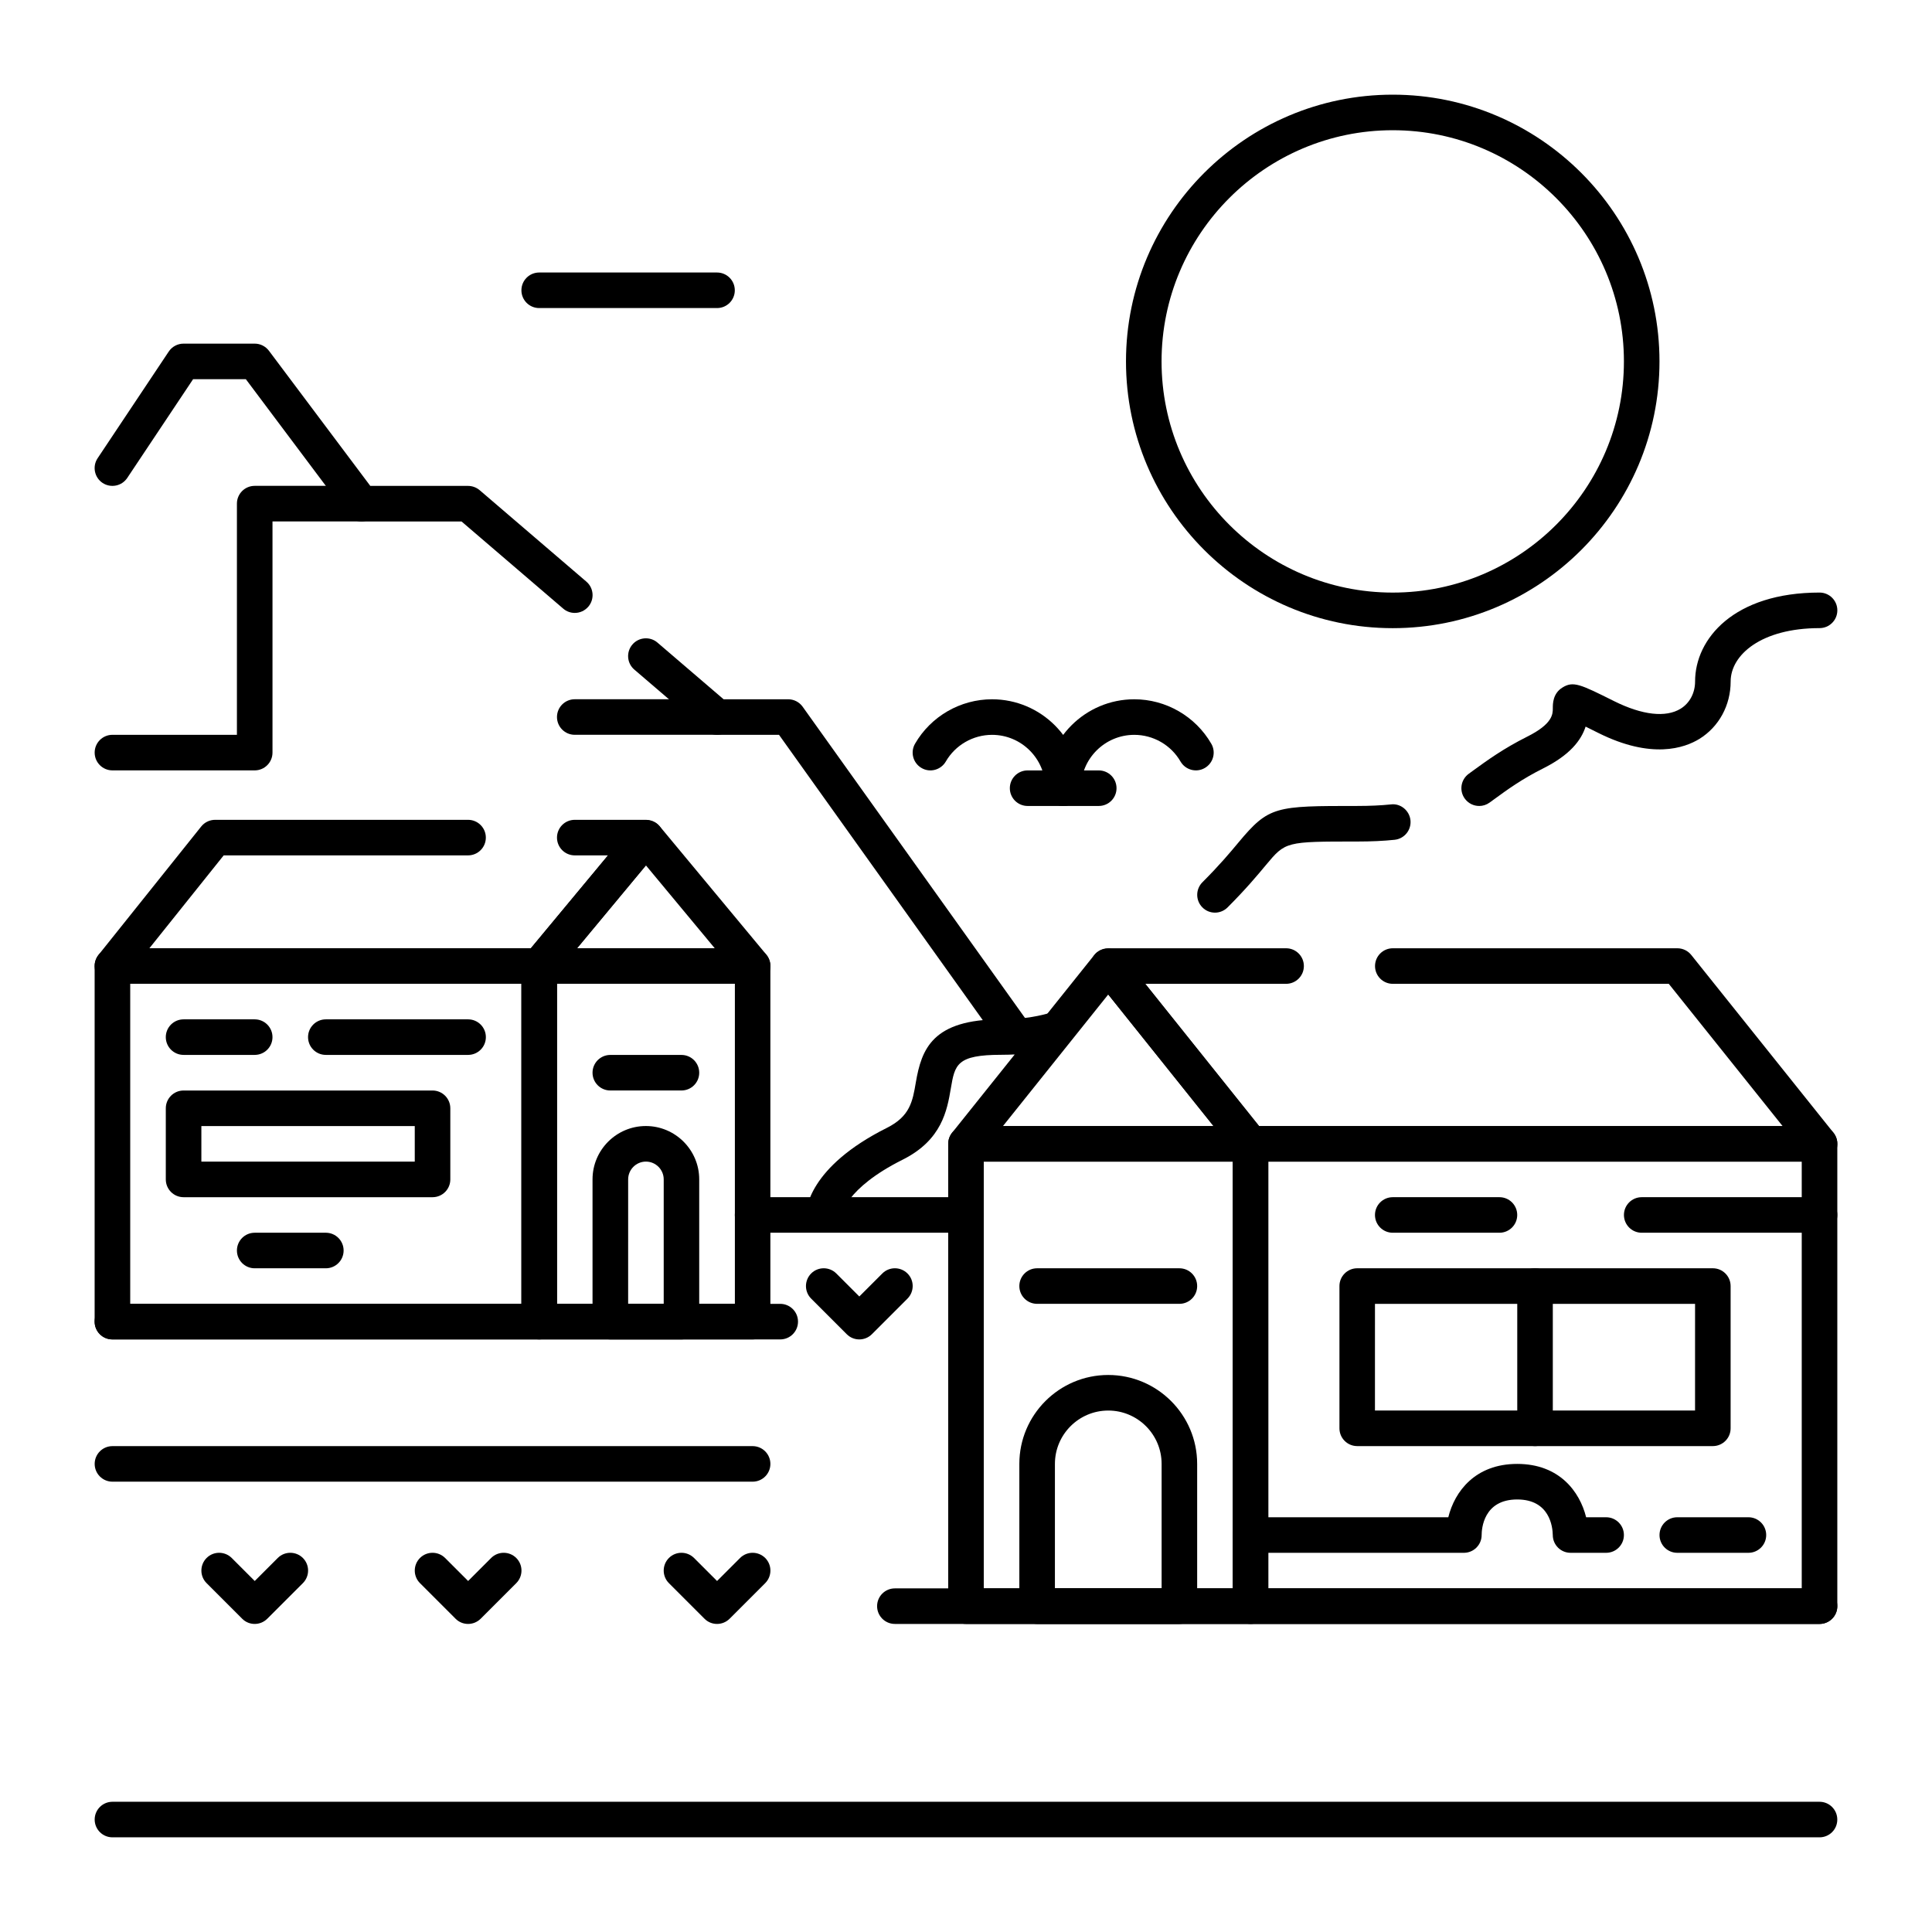
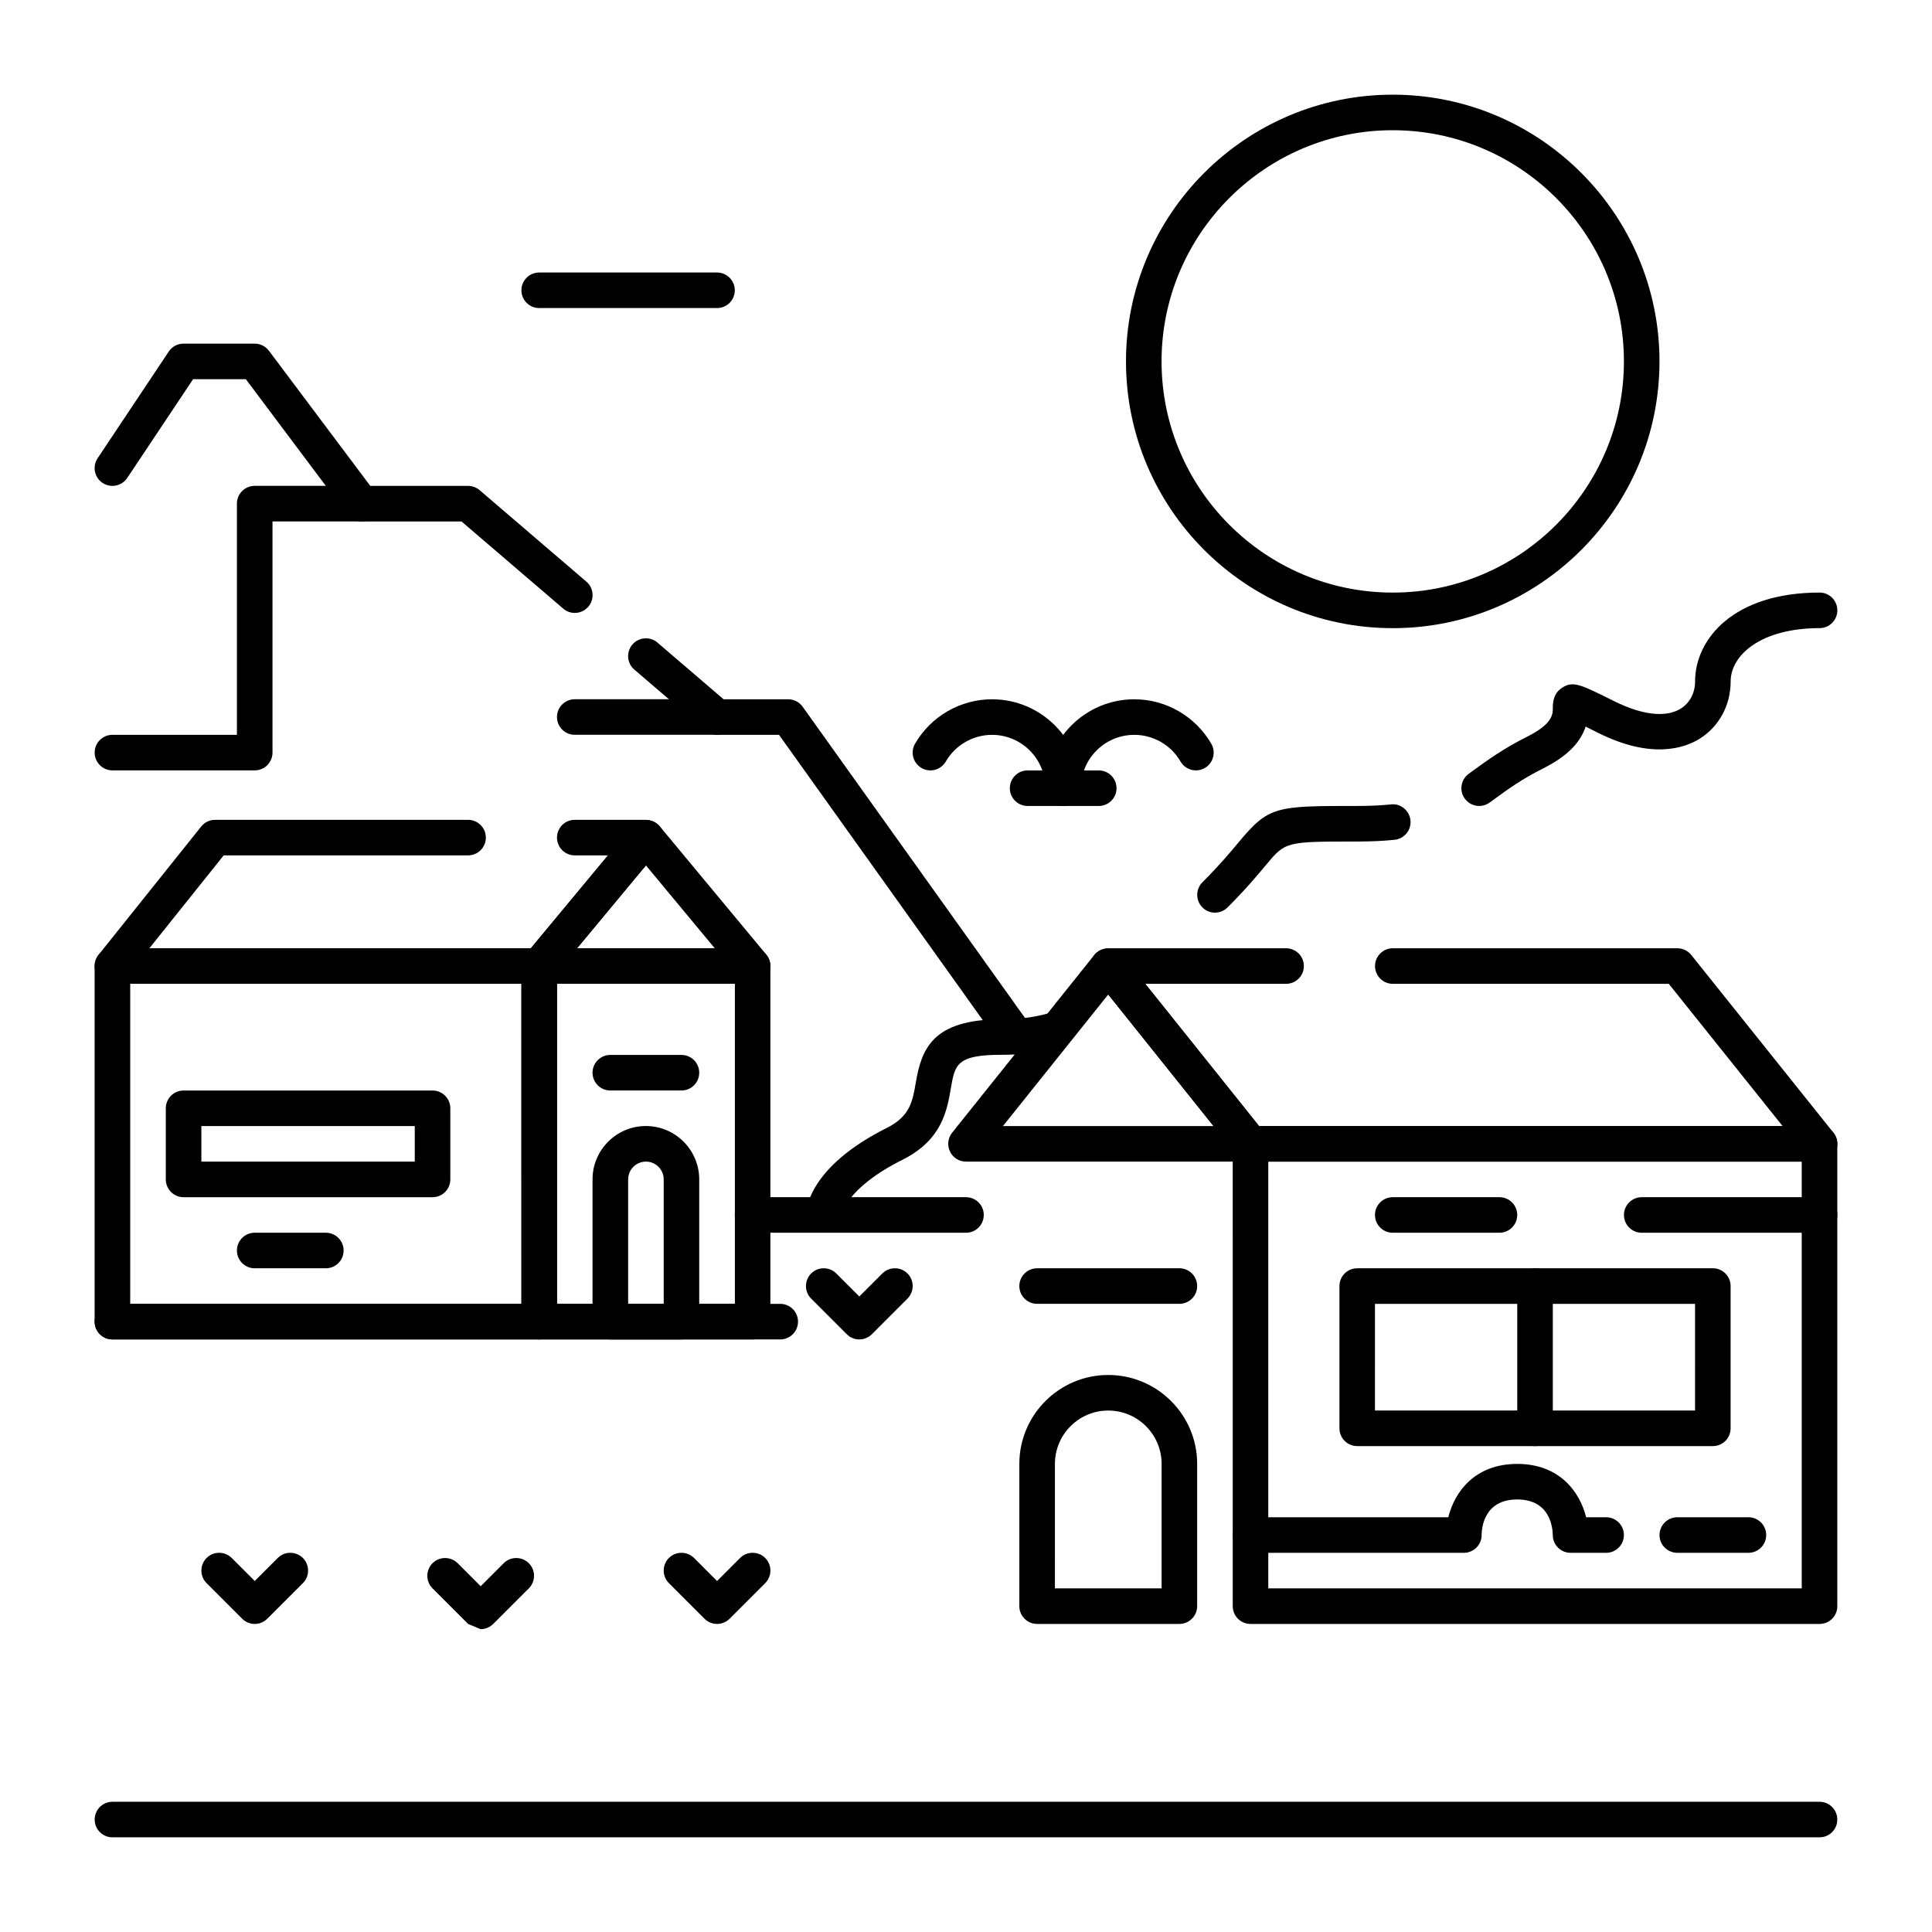
<svg xmlns="http://www.w3.org/2000/svg" fill="#000000" width="800px" height="800px" version="1.1" viewBox="144 144 512 512">
  <g>
    <path d="m296.33 306.43c-1.082 0-2.184-0.367-3.066-1.133l-26.953-23.102h-26.531c-1.48 0-2.875-0.703-3.777-1.891l-26.852-35.812h-13.98l-17.453 26.176c-1.457 2.172-4.375 2.738-6.539 1.312-2.164-1.449-2.75-4.375-1.312-6.539l18.852-28.277c0.871-1.312 2.352-2.098 3.926-2.098h18.852c1.48 0 2.875 0.703 3.777 1.891l26.859 35.812h25.914c1.125 0 2.203 0.41 3.066 1.133l28.277 24.234c1.984 1.691 2.203 4.672 0.516 6.644-0.938 1.082-2.25 1.648-3.574 1.648z" />
    <path d="m413.37 423.44c-1.457 0-2.918-0.684-3.84-1.973l-59.082-82.73h-16.426c-1.125 0-2.203-0.41-3.066-1.133l-18.852-16.152c-1.984-1.691-2.203-4.672-0.516-6.644 1.691-1.984 4.691-2.203 6.644-0.516l17.527 15.02h17.109c1.523 0 2.949 0.734 3.84 1.973l60.5 84.691c1.512 2.121 1.02 5.059-1.09 6.582-0.84 0.586-1.805 0.883-2.75 0.883z" />
    <path d="m362.3 470.56c-0.074 0-0.148-0.012-0.23-0.012-2.508-0.125-4.481-2.066-4.481-4.586 0-1.258 0.598-12.637 21.453-23.07 6.129-3.066 6.812-7.023 7.66-12.027 1.512-8.828 4.375-16.742 22.715-16.742 4.543 0 8.629-0.516 12.457-1.586 2.519-0.746 5.102 0.766 5.793 3.273 0.703 2.508-0.766 5.102-3.273 5.793-4.672 1.301-9.574 1.93-14.988 1.93-11.902 0-12.355 2.602-13.426 8.91-0.988 5.773-2.34 13.664-12.742 18.871-15.367 7.684-16.246 14.777-16.258 14.852-0.207 2.441-2.266 4.394-4.68 4.394z" />
    <path d="m465.98 385.86c-1.207 0-2.414-0.461-3.328-1.387-1.836-1.836-1.836-4.816 0-6.664 4.566-4.566 7.348-7.894 9.582-10.578 8.039-9.645 9.805-9.645 31.445-9.645 3.379 0 6.328-0.137 8.934-0.41 2.531-0.324 4.902 1.605 5.176 4.199 0.262 2.582-1.605 4.902-4.199 5.176-2.898 0.305-6.172 0.461-9.91 0.461-18.996 0-18.996 0-24.215 6.254-2.227 2.676-5.289 6.352-10.148 11.211-0.934 0.922-2.141 1.383-3.336 1.383z" />
    <path d="m536 357.59c-1.457 0-2.887-0.672-3.82-1.953-1.531-2.109-1.051-5.047 1.059-6.582l1.082-0.789c3.777-2.75 8.07-5.867 14.367-9.027 6.824-3.402 6.824-6.016 6.824-7.566 0-1.164 0-3.894 2.551-5.469 2.875-1.785 4.746-0.859 13.699 3.609 7.441 3.707 13.699 4.418 17.633 1.996 2.394-1.48 3.82-4.168 3.82-7.211 0-11.348 10.328-23.562 32.988-23.562 2.602 0 4.711 2.109 4.711 4.711 0 2.602-2.109 4.711-4.711 4.711-15.473 0-23.562 7.117-23.562 14.137 0 6.32-3.106 12.02-8.281 15.219-3.957 2.434-12.691 5.469-26.809-1.586-1.219-0.609-2.352-1.176-3.348-1.668-1.195 3.672-4.168 7.527-11.285 11.094-5.594 2.801-9.383 5.551-13.035 8.219l-1.113 0.809c-0.84 0.613-1.805 0.91-2.769 0.91z" />
    <path d="m626.2 574.36h-150.8c-2.602 0-4.711-2.109-4.711-4.711l-0.004-122.52c0-2.602 2.109-4.711 4.711-4.711h150.8c2.602 0 4.711 2.109 4.711 4.711v122.52c0.004 2.606-2.106 4.715-4.707 4.715zm-146.09-9.426h141.37v-113.09h-141.37z" />
-     <path d="m475.4 574.36h-75.402c-2.602 0-4.711-2.109-4.711-4.711l-0.004-122.52c0-2.602 2.109-4.711 4.711-4.711h75.402c2.602 0 4.711 2.109 4.711 4.711v122.52c0.004 2.606-2.106 4.715-4.707 4.715zm-70.691-9.426h65.977v-113.09h-65.977z" />
    <path d="m475.4 451.84h-75.402c-1.816 0-3.465-1.039-4.242-2.664-0.789-1.637-0.566-3.57 0.555-4.984l37.703-47.129c1.785-2.227 5.574-2.227 7.367 0l37.703 47.129c1.133 1.418 1.355 3.348 0.555 4.984-0.785 1.625-2.434 2.664-4.238 2.664zm-65.602-9.426h55.797l-27.898-34.867z" />
    <path d="m626.2 451.84h-150.8c-1.438 0-2.793-0.652-3.684-1.762l-37.703-47.129c-1.133-1.418-1.355-3.348-0.555-4.984 0.789-1.625 2.434-2.664 4.242-2.664h47.129c2.602 0 4.711 2.109 4.711 4.711 0 2.602-2.109 4.711-4.711 4.711h-37.324l30.164 37.703h138.74l-30.164-37.703h-73.137c-2.602 0-4.711-2.109-4.711-4.711 0-2.602 2.109-4.711 4.711-4.711h75.402c1.438 0 2.793 0.652 3.684 1.762l37.703 47.129c1.133 1.418 1.355 3.348 0.555 4.984-0.801 1.625-2.449 2.664-4.254 2.664z" />
    <path d="m456.55 574.36h-37.703c-2.602 0-4.711-2.109-4.711-4.711v-37.703c0-12.992 10.57-23.562 23.562-23.562 12.992 0 23.562 10.57 23.562 23.562v37.703c0.004 2.602-2.109 4.711-4.711 4.711zm-32.988-9.426h28.277v-32.988c0-7.797-6.34-14.137-14.137-14.137s-14.137 6.34-14.137 14.137z" />
    <path d="m456.55 489.53h-37.703c-2.602 0-4.711-2.109-4.711-4.711 0-2.602 2.109-4.711 4.711-4.711h37.703c2.602 0 4.711 2.109 4.711 4.711 0.004 2.609-2.109 4.711-4.711 4.711z" />
    <path d="m597.92 527.23h-94.242c-2.602 0-4.711-2.109-4.711-4.711v-37.703c0-2.602 2.109-4.711 4.711-4.711h94.242c2.602 0 4.711 2.109 4.711 4.711v37.703c0.004 2.602-2.109 4.711-4.711 4.711zm-89.543-9.426h84.828l0.004-28.273h-84.828z" />
    <path d="m550.8 527.23c-2.602 0-4.711-2.109-4.711-4.711v-37.703c0-2.602 2.109-4.711 4.711-4.711s4.711 2.109 4.711 4.711v37.703c0 2.602-2.109 4.711-4.711 4.711z" />
-     <path d="m626.2 574.36h-245.05c-2.602 0-4.711-2.109-4.711-4.711 0-2.602 2.109-4.711 4.711-4.711h245.05c2.602 0 4.711 2.109 4.711 4.711 0 2.602-2.109 4.711-4.711 4.711z" />
    <path d="m286.9 498.96h-113.11c-2.602 0-4.711-2.102-4.711-4.715v-94.242c0-2.602 2.109-4.711 4.711-4.711h113.09c2.602 0 4.711 2.109 4.711 4.711v94.242c0.016 2.613-2.094 4.715-4.699 4.715zm-108.39-9.426h103.67v-84.828l-103.67-0.004z" />
    <path d="m343.45 498.96h-56.551c-2.602 0-4.711-2.109-4.711-4.711l-0.004-94.246c0-2.602 2.109-4.711 4.711-4.711h56.551c2.602 0 4.711 2.109 4.711 4.711v94.242c0.008 2.613-2.102 4.715-4.707 4.715zm-51.828-9.426h47.129v-84.828h-47.129z" />
    <path d="m343.45 404.71h-56.551c-1.836 0-3.484-1.059-4.262-2.707-0.789-1.66-0.535-3.609 0.641-5.016l28.277-34.039c1.785-2.152 5.469-2.152 7.254 0l28.277 34.039c1.164 1.406 1.418 3.359 0.641 5.016-0.781 1.648-2.441 2.707-4.277 2.707zm-46.508-9.426h36.465l-18.23-21.945z" />
    <path d="m286.9 404.71h-113.11c-1.816 0-3.465-1.039-4.242-2.664-0.789-1.637-0.566-3.57 0.555-4.984l27.227-34.039c0.891-1.113 2.246-1.762 3.684-1.762h67.027c2.602 0 4.711 2.109 4.711 4.711 0 2.602-2.109 4.711-4.711 4.711h-64.762l-19.691 24.613h101.09l20.445-24.613h-8.805c-2.602 0-4.711-2.109-4.711-4.711 0-2.602 2.109-4.711 4.711-4.711h18.852c1.836 0 3.484 1.059 4.262 2.707 0.789 1.66 0.535 3.609-0.641 5.016l-28.277 34.039c-0.883 1.059-2.215 1.688-3.613 1.688z" />
    <path d="m258.63 461.27h-65.98c-2.602 0-4.711-2.109-4.711-4.711v-18.852c0-2.602 2.109-4.711 4.711-4.711h65.977c2.602 0 4.711 2.109 4.711 4.711v18.852c0.004 2.598-2.106 4.711-4.707 4.711zm-61.266-9.426h56.551v-9.426h-56.551z" />
    <path d="m350.77 498.96h-176.98c-2.602 0-4.711-2.102-4.711-4.715 0-2.602 2.109-4.711 4.711-4.711h176.98c2.602 0 4.711 2.109 4.711 4.711 0 2.613-2.109 4.715-4.711 4.715z" />
    <path d="m324.59 498.96h-18.852c-2.602 0-4.711-2.109-4.711-4.711v-37.703c0-7.797 6.34-14.137 14.137-14.137s14.137 6.34 14.137 14.137v37.703c0.004 2.609-2.098 4.711-4.711 4.711zm-14.125-9.426h9.426v-32.988c0-2.594-2.121-4.711-4.711-4.711-2.594 0-4.711 2.121-4.711 4.711z" />
    <path d="m324.59 432.99h-18.852c-2.602 0-4.711-2.109-4.711-4.711 0-2.602 2.109-4.711 4.711-4.711h18.852c2.602 0 4.711 2.109 4.711 4.711 0.004 2.602-2.098 4.711-4.711 4.711z" />
    <path d="m334.02 574.36c-1.207 0-2.414-0.461-3.328-1.387l-9.426-9.426c-1.836-1.836-1.836-4.816 0-6.664 1.836-1.836 4.816-1.836 6.664 0l6.098 6.098 6.098-6.098c1.836-1.836 4.816-1.836 6.664 0 1.836 1.836 1.836 4.816 0 6.664l-9.426 9.426c-0.93 0.926-2.137 1.387-3.344 1.387z" />
-     <path d="m268.05 574.36c-1.207 0-2.414-0.461-3.328-1.387l-9.426-9.426c-1.836-1.836-1.836-4.816 0-6.664 1.836-1.836 4.816-1.836 6.664 0l6.098 6.098 6.098-6.098c1.836-1.836 4.816-1.836 6.664 0 1.836 1.836 1.836 4.816 0 6.664l-9.426 9.426c-0.941 0.926-2.137 1.387-3.344 1.387z" />
+     <path d="m268.05 574.36l-9.426-9.426c-1.836-1.836-1.836-4.816 0-6.664 1.836-1.836 4.816-1.836 6.664 0l6.098 6.098 6.098-6.098c1.836-1.836 4.816-1.836 6.664 0 1.836 1.836 1.836 4.816 0 6.664l-9.426 9.426c-0.941 0.926-2.137 1.387-3.344 1.387z" />
    <path d="m371.72 498.96c-1.207 0-2.414-0.461-3.328-1.387l-9.426-9.426c-1.836-1.836-1.836-4.816 0-6.664 1.836-1.836 4.816-1.836 6.664 0l6.098 6.098 6.098-6.098c1.836-1.836 4.816-1.836 6.664 0 1.848 1.836 1.836 4.816 0 6.664l-9.426 9.426c-0.93 0.934-2.137 1.387-3.344 1.387z" />
    <path d="m211.5 574.36c-1.207 0-2.414-0.461-3.328-1.387l-9.426-9.426c-1.836-1.836-1.836-4.816 0-6.664 1.836-1.836 4.816-1.836 6.664 0l6.098 6.098 6.098-6.098c1.836-1.836 4.816-1.836 6.664 0 1.836 1.836 1.836 4.816 0 6.664l-9.43 9.426c-0.926 0.926-2.133 1.387-3.34 1.387z" />
-     <path d="m343.45 536.66h-169.65c-2.602 0-4.711-2.109-4.711-4.711 0-2.602 2.109-4.711 4.711-4.711h169.65c2.602 0 4.711 2.109 4.711 4.711 0.004 2.602-2.106 4.711-4.711 4.711z" />
    <path d="m334.02 338.73h-37.703c-2.602 0-4.711-2.109-4.711-4.711 0-2.602 2.109-4.711 4.711-4.711h37.703c2.602 0 4.711 2.109 4.711 4.711 0.004 2.602-2.098 4.711-4.711 4.711z" />
    <path d="m211.5 348.16h-37.703c-2.602 0-4.711-2.109-4.711-4.715 0-2.602 2.109-4.711 4.711-4.711h32.988v-61.266c0-2.602 2.109-4.711 4.711-4.711h28.277c2.602 0 4.711 2.109 4.711 4.711s-2.109 4.711-4.711 4.711h-23.559v61.266c0 2.606-2.113 4.715-4.715 4.715z" />
    <path d="m569.64 555.51h-9.426c-2.602 0-4.711-2.109-4.711-4.711-0.043-2.184-0.82-9.426-9.426-9.426-8.973 0-9.426 7.852-9.426 9.426 0 2.602-2.109 4.711-4.711 4.711h-56.551c-2.602 0-4.711-2.109-4.711-4.711s2.109-4.711 4.711-4.711h52.426c1.68-6.812 7.117-14.137 18.262-14.137 11.148 0 16.574 7.328 18.262 14.137h5.301c2.602 0 4.711 2.109 4.711 4.711 0.004 2.602-2.106 4.711-4.711 4.711z" />
    <path d="m607.35 555.51h-18.852c-2.602 0-4.711-2.109-4.711-4.711s2.109-4.711 4.711-4.711h18.852c2.602 0 4.711 2.109 4.711 4.711s-2.109 4.711-4.711 4.711z" />
    <path d="m626.2 470.69h-47.129c-2.602 0-4.711-2.109-4.711-4.711 0-2.602 2.109-4.711 4.711-4.711h47.129c2.602 0 4.711 2.109 4.711 4.711 0 2.602-2.109 4.711-4.711 4.711z" />
    <path d="m541.37 470.69h-28.277c-2.602 0-4.711-2.109-4.711-4.711 0-2.602 2.109-4.711 4.711-4.711h28.277c2.602 0 4.711 2.109 4.711 4.711 0 2.602-2.109 4.711-4.711 4.711z" />
-     <path d="m211.5 423.56h-18.852c-2.602 0-4.711-2.109-4.711-4.711 0-2.602 2.109-4.711 4.711-4.711h18.852c2.602 0 4.711 2.109 4.711 4.711 0.004 2.602-2.109 4.711-4.711 4.711z" />
-     <path d="m268.05 423.56h-37.703c-2.602 0-4.711-2.109-4.711-4.711 0-2.602 2.109-4.711 4.711-4.711h37.703c2.602 0 4.711 2.109 4.711 4.711 0 2.602-2.109 4.711-4.711 4.711z" />
    <path d="m230.35 480.11h-18.852c-2.602 0-4.711-2.109-4.711-4.711 0-2.602 2.109-4.711 4.711-4.711h18.852c2.602 0 4.711 2.109 4.711 4.711 0 2.602-2.109 4.711-4.711 4.711z" />
    <path d="m513.09 310.47c-38.98 0-70.691-31.707-70.691-70.691s31.719-70.691 70.691-70.691 70.691 31.707 70.691 70.691c0 38.98-31.711 70.691-70.691 70.691zm0-131.96c-33.777 0-61.266 27.48-61.266 61.266s27.48 61.266 61.266 61.266 61.266-27.48 61.266-61.266c0-33.789-27.48-61.266-61.266-61.266z" />
    <path d="m425.75 357.59c-2.602 0-4.711-2.109-4.711-4.711 0-7.797-6.34-14.137-14.137-14.137-5.039 0-9.73 2.707-12.25 7.062-1.312 2.258-4.207 3.035-6.434 1.723-2.258-1.301-3.023-4.188-1.723-6.434 4.199-7.273 12.02-11.777 20.402-11.777 12.992 0 23.562 10.57 23.562 23.562 0.004 2.598-2.106 4.711-4.711 4.711z" />
    <path d="m425.75 357.59c-2.602 0-4.711-2.109-4.711-4.711 0-12.992 10.57-23.562 23.562-23.562 8.387 0 16.207 4.512 20.402 11.777 1.312 2.246 0.535 5.133-1.723 6.434-2.234 1.301-5.121 0.535-6.434-1.723-2.519-4.367-7.211-7.062-12.25-7.062-7.797 0-14.137 6.34-14.137 14.137 0.004 2.598-2.106 4.711-4.711 4.711z" />
    <path d="m435.18 357.59h-18.852c-2.602 0-4.711-2.109-4.711-4.711s2.109-4.711 4.711-4.711h18.852c2.602 0 4.711 2.109 4.711 4.711 0.004 2.598-2.106 4.711-4.711 4.711z" />
    <path d="m400 470.69h-56.551c-2.602 0-4.711-2.109-4.711-4.711 0-2.602 2.109-4.711 4.711-4.711h56.551c2.602 0 4.711 2.109 4.711 4.711 0 2.602-2.109 4.711-4.711 4.711z" />
    <path d="m334.02 225.64h-47.129c-2.602 0-4.711-2.109-4.711-4.711 0-2.602 2.109-4.711 4.711-4.711h47.129c2.602 0 4.711 2.109 4.711 4.711 0.004 2.602-2.098 4.711-4.711 4.711z" />
    <path d="m626.2 630.91h-452.4c-2.602 0-4.711-2.109-4.711-4.711 0-2.602 2.109-4.711 4.711-4.711h452.39c2.602 0 4.711 2.109 4.711 4.711 0.012 2.602-2.098 4.711-4.699 4.711z" />
  </g>
</svg>